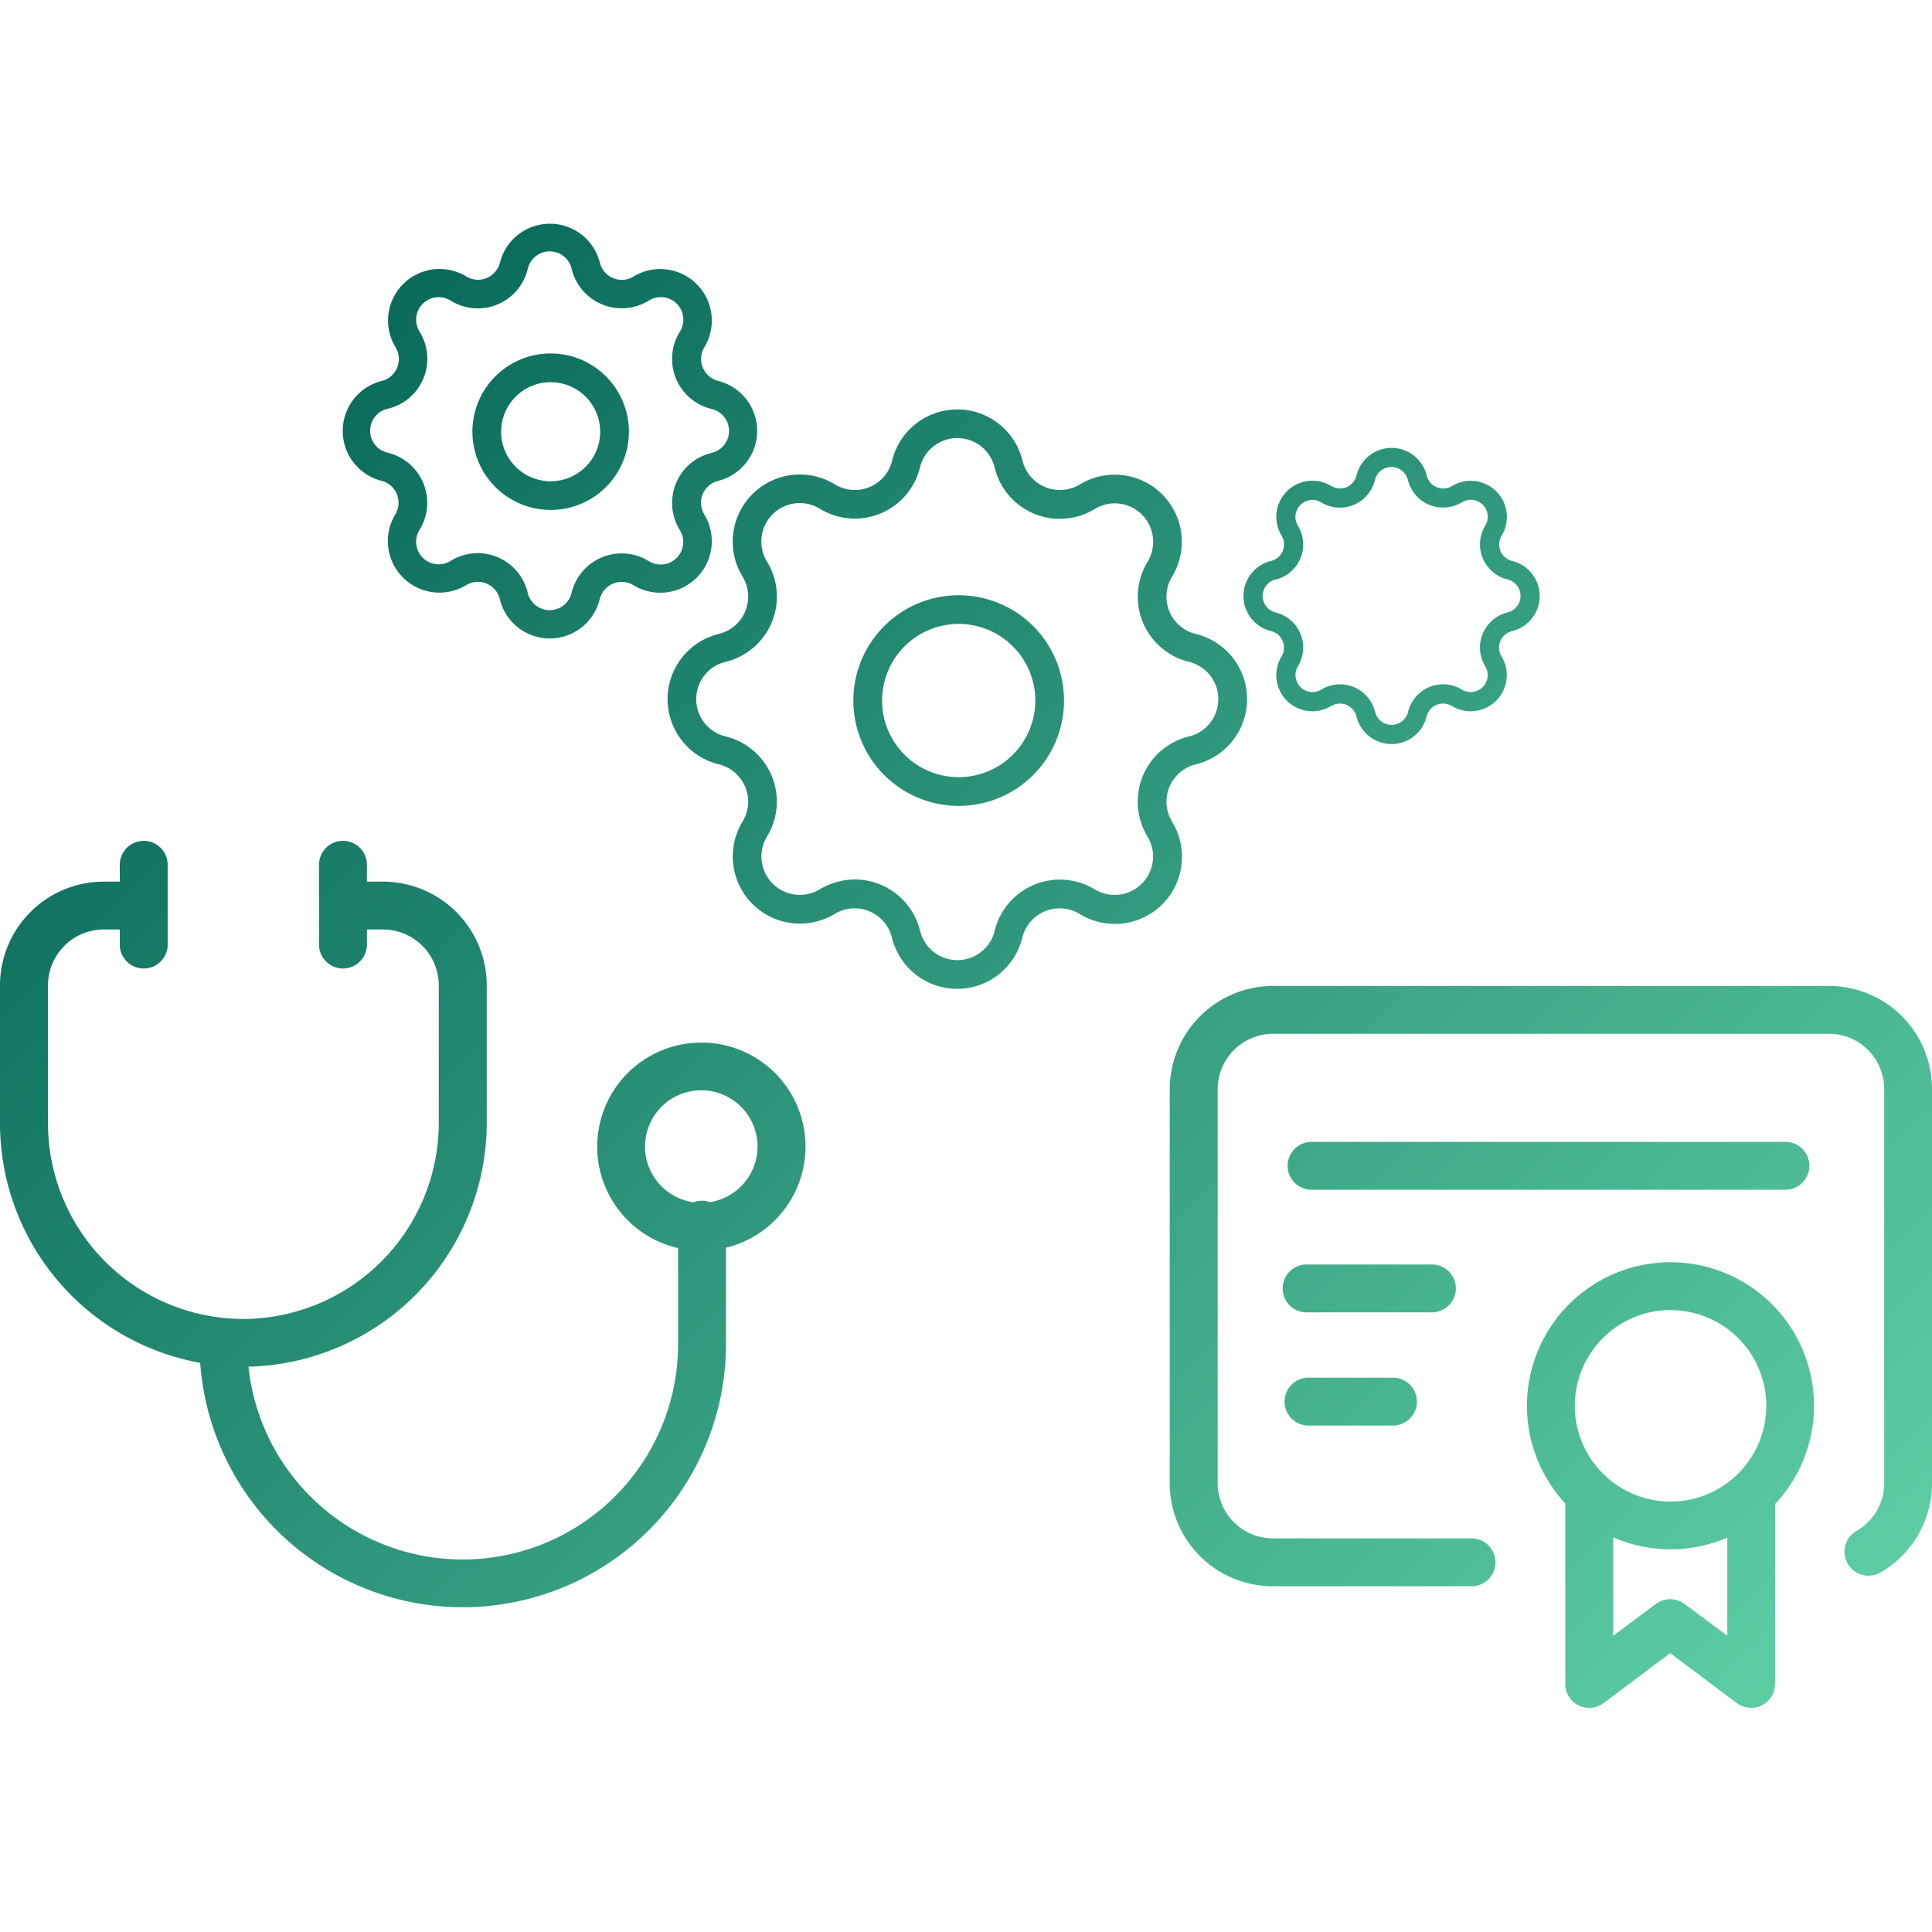
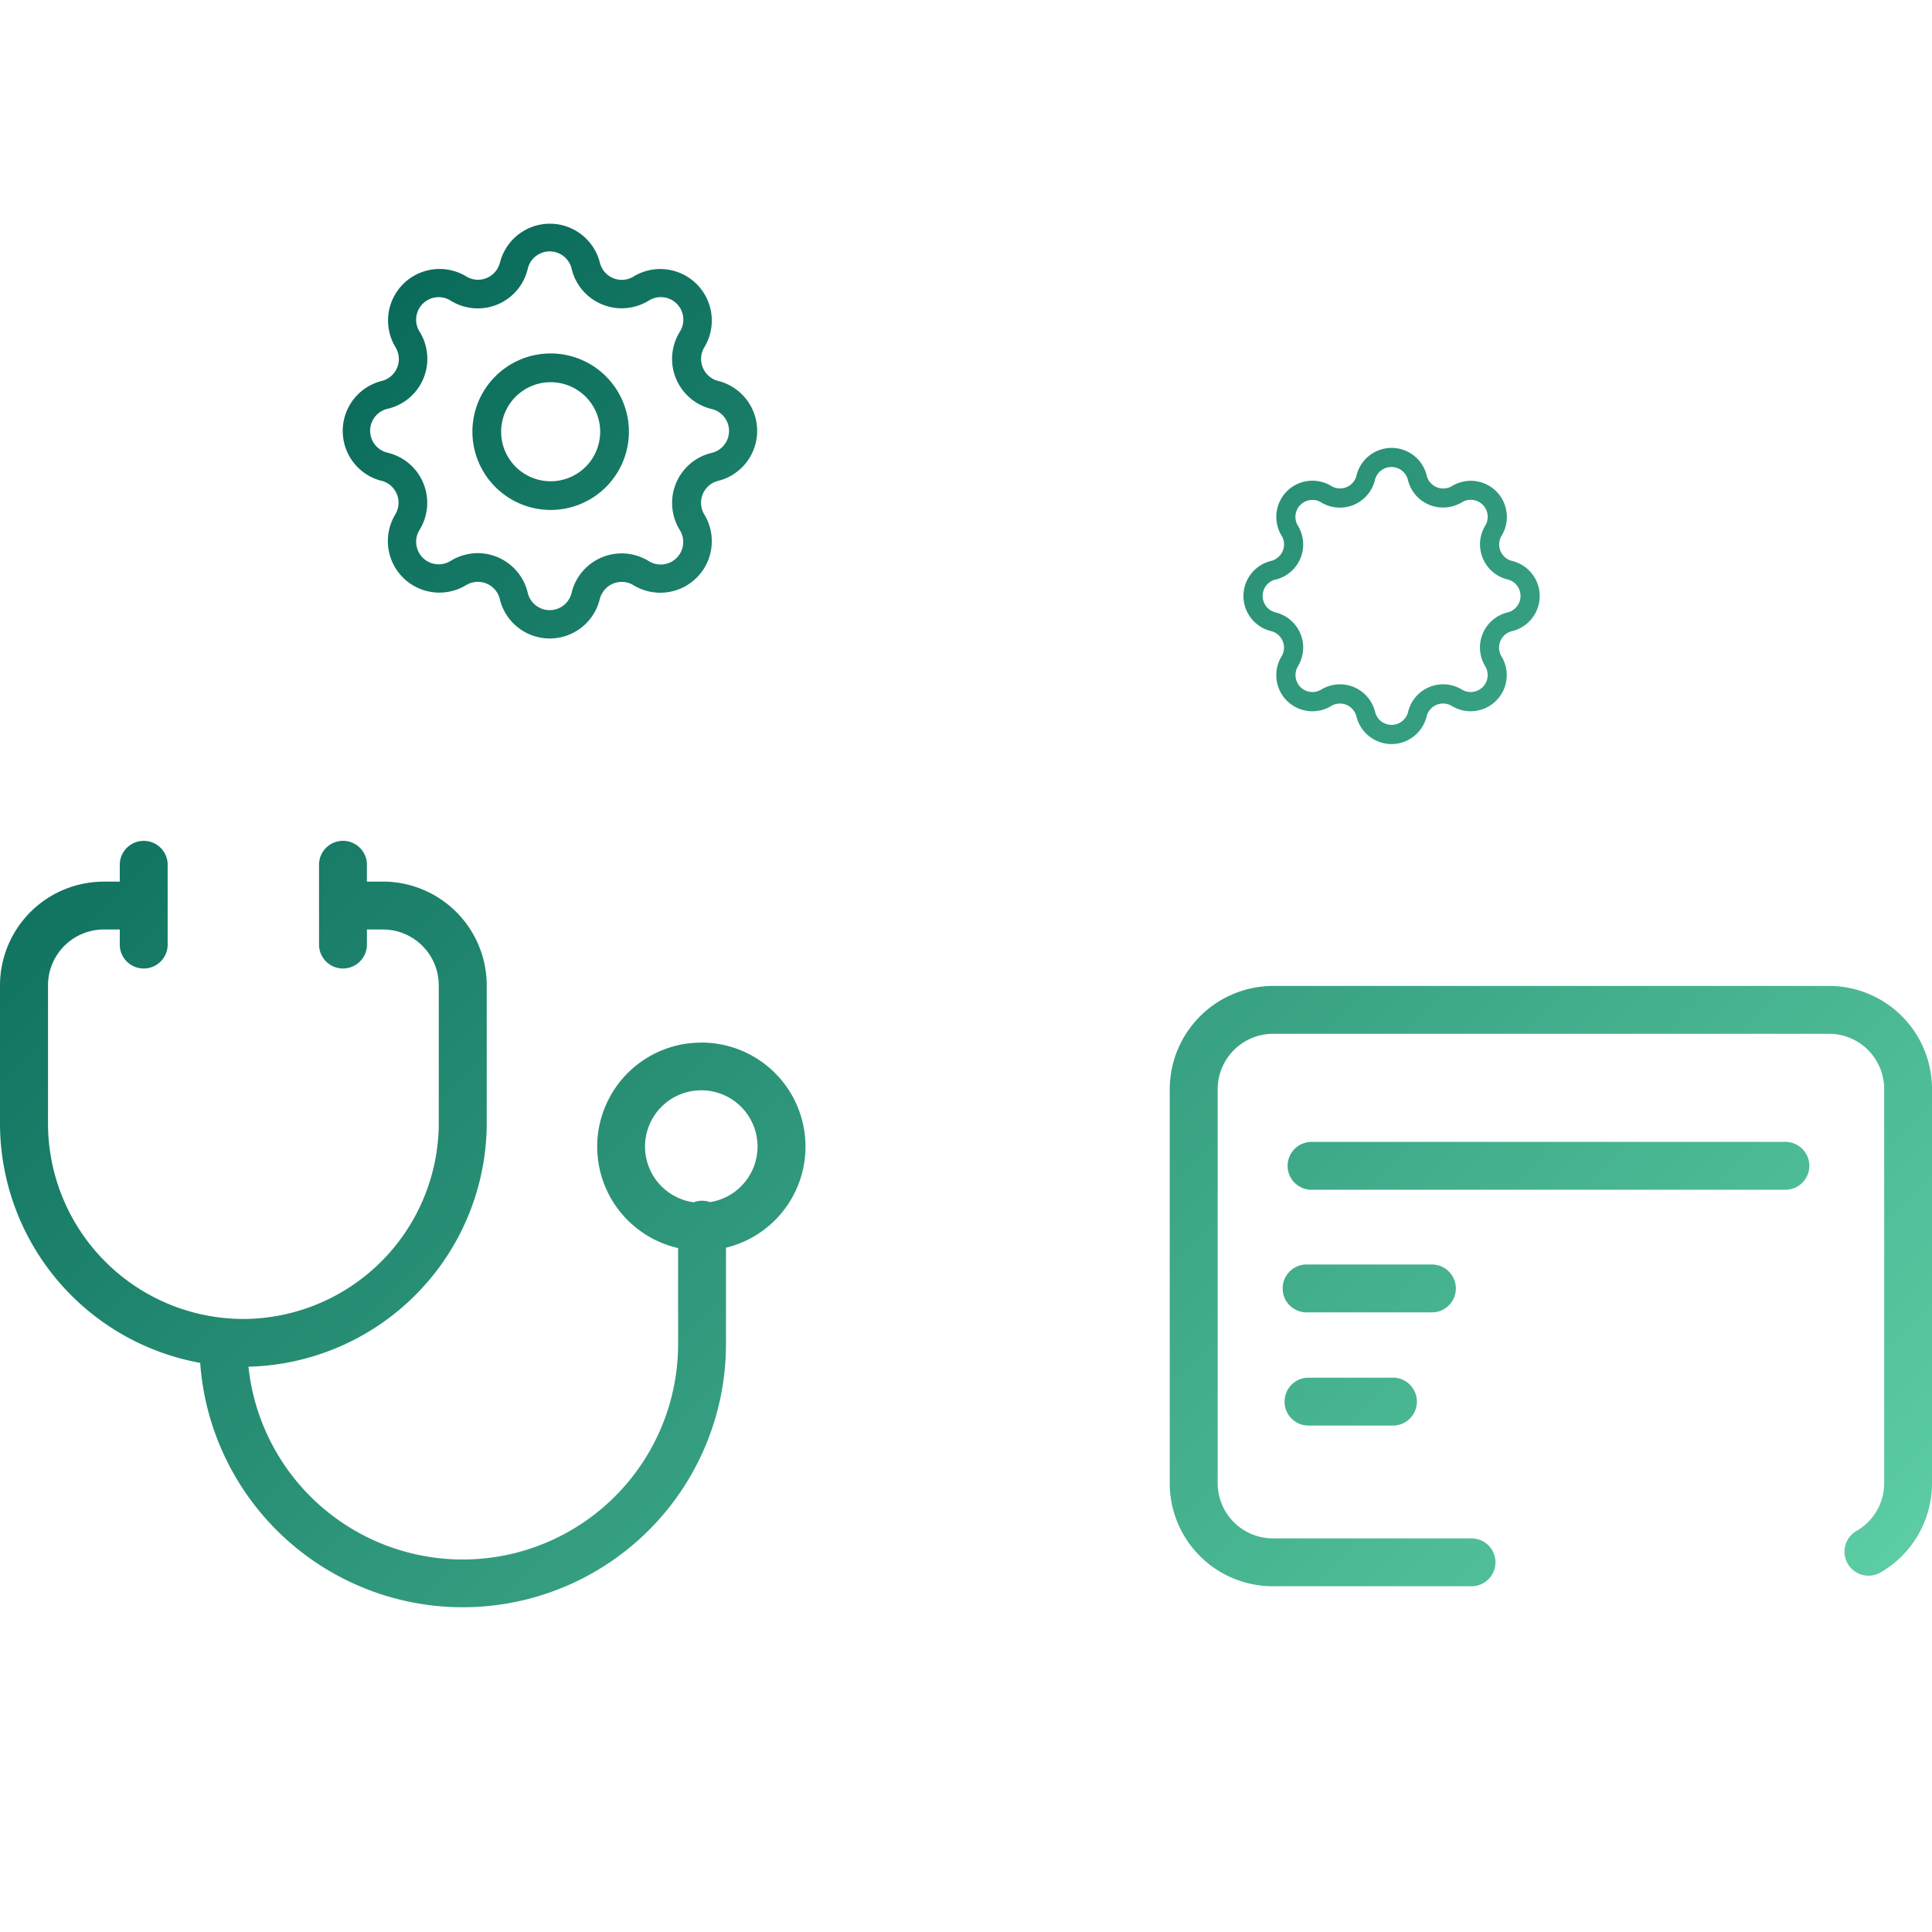
<svg xmlns="http://www.w3.org/2000/svg" xmlns:xlink="http://www.w3.org/1999/xlink" viewBox="0 0 600 600">
  <linearGradient id="a" gradientUnits="userSpaceOnUse" x1="432.21" x2="-43.4" y1="673.19" y2="197.58">
    <stop offset="0" stop-color="#5fd0a6" />
    <stop offset="1" stop-color="#046455" />
  </linearGradient>
  <linearGradient id="b" x1="579.05" x2="103.45" xlink:href="#a" y1="526.34" y2="50.74" />
  <linearGradient id="c" x1="593.82" x2="118.21" xlink:href="#a" y1="511.58" y2="35.97" />
  <linearGradient id="d" x1="612.11" x2="136.51" xlink:href="#a" y1="493.28" y2="17.68" />
  <linearGradient id="e" x1="565.32" x2="89.71" xlink:href="#a" y1="540.08" y2="64.48" />
  <linearGradient id="f" x1="544.8" x2="69.19" xlink:href="#a" y1="560.6" y2="85" />
  <linearGradient id="g" x1="295.64" x2="235.34" xlink:href="#a" y1="303.29" y2="242.98" />
  <linearGradient id="h" x1="592.78" x2="117.18" xlink:href="#a" y1="512.61" y2="37.01" />
  <linearGradient id="i" x1="592.79" x2="117.18" xlink:href="#a" y1="512.61" y2="37.01" />
  <linearGradient id="j" x1="571.16" x2="95.56" xlink:href="#a" y1="534.23" y2="58.63" />
  <linearGradient id="k" x1="571.17" x2="95.56" xlink:href="#a" y1="534.23" y2="58.63" />
  <linearGradient id="l" x1="676.24" x2="200.64" xlink:href="#a" y1="429.16" y2="-46.45" />
  <path d="m0 0h600v600h-600z" fill="none" />
  <path d="m217.81 323.79a32.31 32.31 0 0 0 -7.22 63.81v29.9a66.9 66.9 0 0 1 -133.43 6.94 75.84 75.84 0 0 0 74-75.07v-43.37a32.25 32.25 0 0 0 -32.21-32.21h-5v-4.95a7.44 7.44 0 1 0 -14.87 0v24.77a7.44 7.44 0 0 0 14.87 0v-4.95h5a17.35 17.35 0 0 1 17.31 17.34v43.31a60.94 60.94 0 0 1 -60.26 60.31h-.4a60.76 60.76 0 0 1 -60.69-60.25v-43.37a17.35 17.35 0 0 1 17.34-17.34h4.95v4.95a7.44 7.44 0 0 0 14.87 0v-24.76a7.44 7.44 0 1 0 -14.87 0v4.95h-4.99a32.25 32.25 0 0 0 -32.21 32.2v43.41a75.66 75.66 0 0 0 62.17 73.84 81.75 81.75 0 0 0 163.29-5.76v-30a32.31 32.31 0 0 0 -7.65-63.71zm2.68 49.54a7.27 7.27 0 0 0 -5.06.05 17.47 17.47 0 1 1 5.06-.05z" fill="url(#a)" />
-   <path d="m518.8 392a44.59 44.59 0 0 0 -32.69 74.92v56a7.43 7.43 0 0 0 11.89 6l20.69-15.52 20.68 15.52a7.45 7.45 0 0 0 11.9-6v-55.83a44.57 44.57 0 0 0 -32.47-75.09zm0 14.87a29.73 29.73 0 1 1 -29.73 29.73 29.77 29.77 0 0 1 29.73-29.76zm4.35 91.26a7.44 7.44 0 0 0 -8.92 0l-13.23 9.87v-30.55a44.59 44.59 0 0 0 35.43.08v30.47z" fill="url(#b)" />
  <path d="m568 306.19h-172.64a32.17 32.17 0 0 0 -32.09 31.94v122.57a32 32 0 0 0 32 31.92h61.73a7.43 7.43 0 1 0 0-14.86h-61.7a17.16 17.16 0 0 1 -17.14-17.08v-122.51a17.24 17.24 0 0 1 17.22-17.12h172.62a17.16 17.16 0 0 1 17.15 17.08v122.54a17.08 17.08 0 0 1 -8.59 14.77 7.44 7.44 0 0 0 7.44 12.91 32 32 0 0 0 16-27.67v-122.58a32 32 0 0 0 -32-31.91z" fill="url(#c)" />
  <path d="m561.91 362.06a7.43 7.43 0 0 0 -7.44-7.43h-147.16a7.43 7.43 0 0 0 0 14.86h147.16a7.44 7.44 0 0 0 7.44-7.43z" fill="url(#d)" />
  <path d="m452.13 400.14a7.44 7.44 0 0 0 -7.43-7.44h-38.65a7.44 7.44 0 1 0 0 14.87h38.65a7.43 7.43 0 0 0 7.43-7.43z" fill="url(#e)" />
  <path d="m406.1 427.85a7.44 7.44 0 0 0 0 14.87h26.76a7.44 7.44 0 0 0 0-14.87z" fill="url(#f)" />
  <path d="m265.48 273.13h.01.01z" fill="url(#g)" />
-   <path d="m364 255.18a11.65 11.65 0 0 1 -1.41-3.4 11.93 11.93 0 0 1 8.78-14.4 20.84 20.84 0 0 0 0-40.5 11.91 11.91 0 0 1 -7.37-17.79 20.85 20.85 0 0 0 -28.65-28.64 11.95 11.95 0 0 1 -17.8-7.38 20.84 20.84 0 0 0 -40.5 0 12.11 12.11 0 0 1 -1.41 3.41 11.92 11.92 0 0 1 -16.38 3.94 20.84 20.84 0 0 0 -28.64 28.66 11.93 11.93 0 0 1 -7.38 17.79 20.84 20.84 0 0 0 0 40.5 12.12 12.12 0 0 1 3.37 1.39 11.93 11.93 0 0 1 4 16.39 20.85 20.85 0 0 0 28.65 28.65 11.94 11.94 0 0 1 17.74 7.38 20.84 20.84 0 0 0 40.5 0 11.92 11.92 0 0 1 17.78-7.35 20.85 20.85 0 0 0 28.72-28.65zm-7.63 4.64a11.93 11.93 0 0 1 -16.37 16.39 20.54 20.54 0 0 0 -5.91-2.45 20.84 20.84 0 0 0 -25.19 15.32 11.92 11.92 0 0 1 -23.16 0 20.89 20.89 0 0 0 -20.21-15.95 20.63 20.63 0 0 0 -4.95.6 21.08 21.08 0 0 0 -6 2.46 11.93 11.93 0 0 1 -16.38-16.39 20.84 20.84 0 0 0 -12.86-31.1 11.91 11.91 0 0 1 0-23.16 21.08 21.08 0 0 0 5.95-2.46 20.84 20.84 0 0 0 6.93-28.64 11.93 11.93 0 0 1 16.39-16.44 21.11 21.11 0 0 0 5.95 2.47 20.83 20.83 0 0 0 25.15-15.34 11.93 11.93 0 0 1 23.17 0 20.81 20.81 0 0 0 31.12 12.93 11.93 11.93 0 0 1 16.39 16.39 21.17 21.17 0 0 0 -2.45 5.92 20.84 20.84 0 0 0 15.32 25.18 11.92 11.92 0 0 1 0 23.16 20.85 20.85 0 0 0 -12.89 31.11z" fill="url(#h)" />
-   <path d="m297.74 184.86a32.71 32.71 0 1 0 32.7 32.7 32.7 32.7 0 0 0 -32.7-32.7zm0 56.49a23.79 23.79 0 1 1 23.78-23.79 23.79 23.79 0 0 1 -23.78 23.79z" fill="url(#i)" />
  <path d="m118.39 149.28a7.05 7.05 0 0 1 4.35 10.52 16 16 0 0 0 22 21.93 6.94 6.94 0 0 1 2-.83 7 7 0 0 1 8.49 5.2 15.91 15.91 0 0 0 11.74 11.73 15.68 15.68 0 0 0 3.8.46 16 16 0 0 0 15.48-12.19 7 7 0 0 1 .84-2 7 7 0 0 1 9.67-2.34 16 16 0 0 0 22-21.94 6.7 6.7 0 0 1 -.84-2 7 7 0 0 1 5.19-8.5 16 16 0 0 0 0-31 6.88 6.88 0 0 1 -2-.83 7.05 7.05 0 0 1 -2.35-9.68 16 16 0 0 0 -22-21.94 6.92 6.92 0 0 1 -2 .84 7 7 0 0 1 -8.48-5.2 16 16 0 0 0 -31 0 7.45 7.45 0 0 1 -.84 2 7 7 0 0 1 -9.67 2.32 16 16 0 0 0 -21.94 22 6.94 6.94 0 0 1 .83 2 7 7 0 0 1 -5.19 8.5 16 16 0 0 0 0 31zm2.1-22.35a15.94 15.94 0 0 0 9.88-23.82 7 7 0 0 1 9.68-9.69 15.94 15.94 0 0 0 23.83-9.86 7 7 0 0 1 13.67 0 15.74 15.74 0 0 0 1.9 4.56 16 16 0 0 0 21.93 5.3 7 7 0 0 1 9.68 9.71 16 16 0 0 0 9.86 23.87 7 7 0 0 1 0 13.67 16.27 16.27 0 0 0 -4.54 1.88 16 16 0 0 0 -5.33 21.95 7 7 0 0 1 -9.69 9.68 16 16 0 0 0 -23.82 9.82 7 7 0 0 1 -13.67 0 16 16 0 0 0 -15.49-12.22 16.18 16.18 0 0 0 -8.32 2.34 7 7 0 0 1 -9.69-9.68 16 16 0 0 0 -5.37-21.95 16.27 16.27 0 0 0 -4.54-1.88 7 7 0 0 1 0-13.68z" fill="url(#j)" />
  <path d="m171 158.37a24.3 24.3 0 1 0 -24.29-24.29 24.33 24.33 0 0 0 24.29 24.29zm0-39.67a15.38 15.38 0 1 1 -15.37 15.39 15.4 15.4 0 0 1 15.37-15.4z" fill="url(#k)" />
  <g fill="url(#l)">
    <path d="m394.75 196a5.28 5.28 0 0 1 1.49.62 5.29 5.29 0 0 1 1.75 7.25 11.21 11.21 0 0 0 15.41 15.39 5.4 5.4 0 0 1 1.49-.62 5.29 5.29 0 0 1 6.36 3.86 11.27 11.27 0 0 0 10.92 8.58 11.22 11.22 0 0 0 10.87-8.57 5.27 5.27 0 0 1 7.86-3.25 11.22 11.22 0 0 0 15.42-15.4 5.2 5.2 0 0 1 -.63-1.52 5.26 5.26 0 0 1 3.91-6.34 11.21 11.21 0 0 0 0-21.79 5 5 0 0 1 -1.49-.62 5.27 5.27 0 0 1 -1.76-7.24 11.22 11.22 0 0 0 -15.41-15.41 5.23 5.23 0 0 1 -1.51.62 5.27 5.27 0 0 1 -6.36-3.89 11.21 11.21 0 0 0 -21.79 0 5.27 5.27 0 0 1 -7.86 3.25 11.22 11.22 0 0 0 -15.42 15.41 5.82 5.82 0 0 1 .63 1.5 5.3 5.3 0 0 1 -3.89 6.37 11.21 11.21 0 0 0 0 21.79zm1.39-16a11 11 0 0 0 3.2-1.33 11.2 11.2 0 0 0 3.73-15.41 5.27 5.27 0 0 1 7.24-7.24 11.07 11.07 0 0 0 3.22 1.33 11.2 11.2 0 0 0 13.47-8.3 5.27 5.27 0 0 1 10.24 0 11.2 11.2 0 0 0 13.53 8.25 10.93 10.93 0 0 0 3.23-1.3 5.27 5.27 0 0 1 7.25 7.24 11.23 11.23 0 0 0 3.75 15.39 10.87 10.87 0 0 0 3.19 1.32 5.27 5.27 0 0 1 0 10.24 11.22 11.22 0 0 0 -8.26 13.53 11.5 11.5 0 0 0 1.32 3.2 5.27 5.27 0 0 1 -7.23 7.24 11.2 11.2 0 0 0 -16.73 6.93 5.27 5.27 0 0 1 -10.24 0 11.23 11.23 0 0 0 -10.9-8.57 11.21 11.21 0 0 0 -5.83 1.64 5.27 5.27 0 0 1 -7.24-7.23 11.57 11.57 0 0 0 1.32-3.19 11.22 11.22 0 0 0 -8.25-13.54 5.27 5.27 0 0 1 0-10.24z" />
    <path d="m432.38 202.48a17.19 17.19 0 1 0 -17.18-17.18 17.2 17.2 0 0 0 17.18 17.18zm0-28.42a11.24 11.24 0 1 1 -11.24 11.24 11.24 11.24 0 0 1 11.24-11.24z" />
  </g>
</svg>